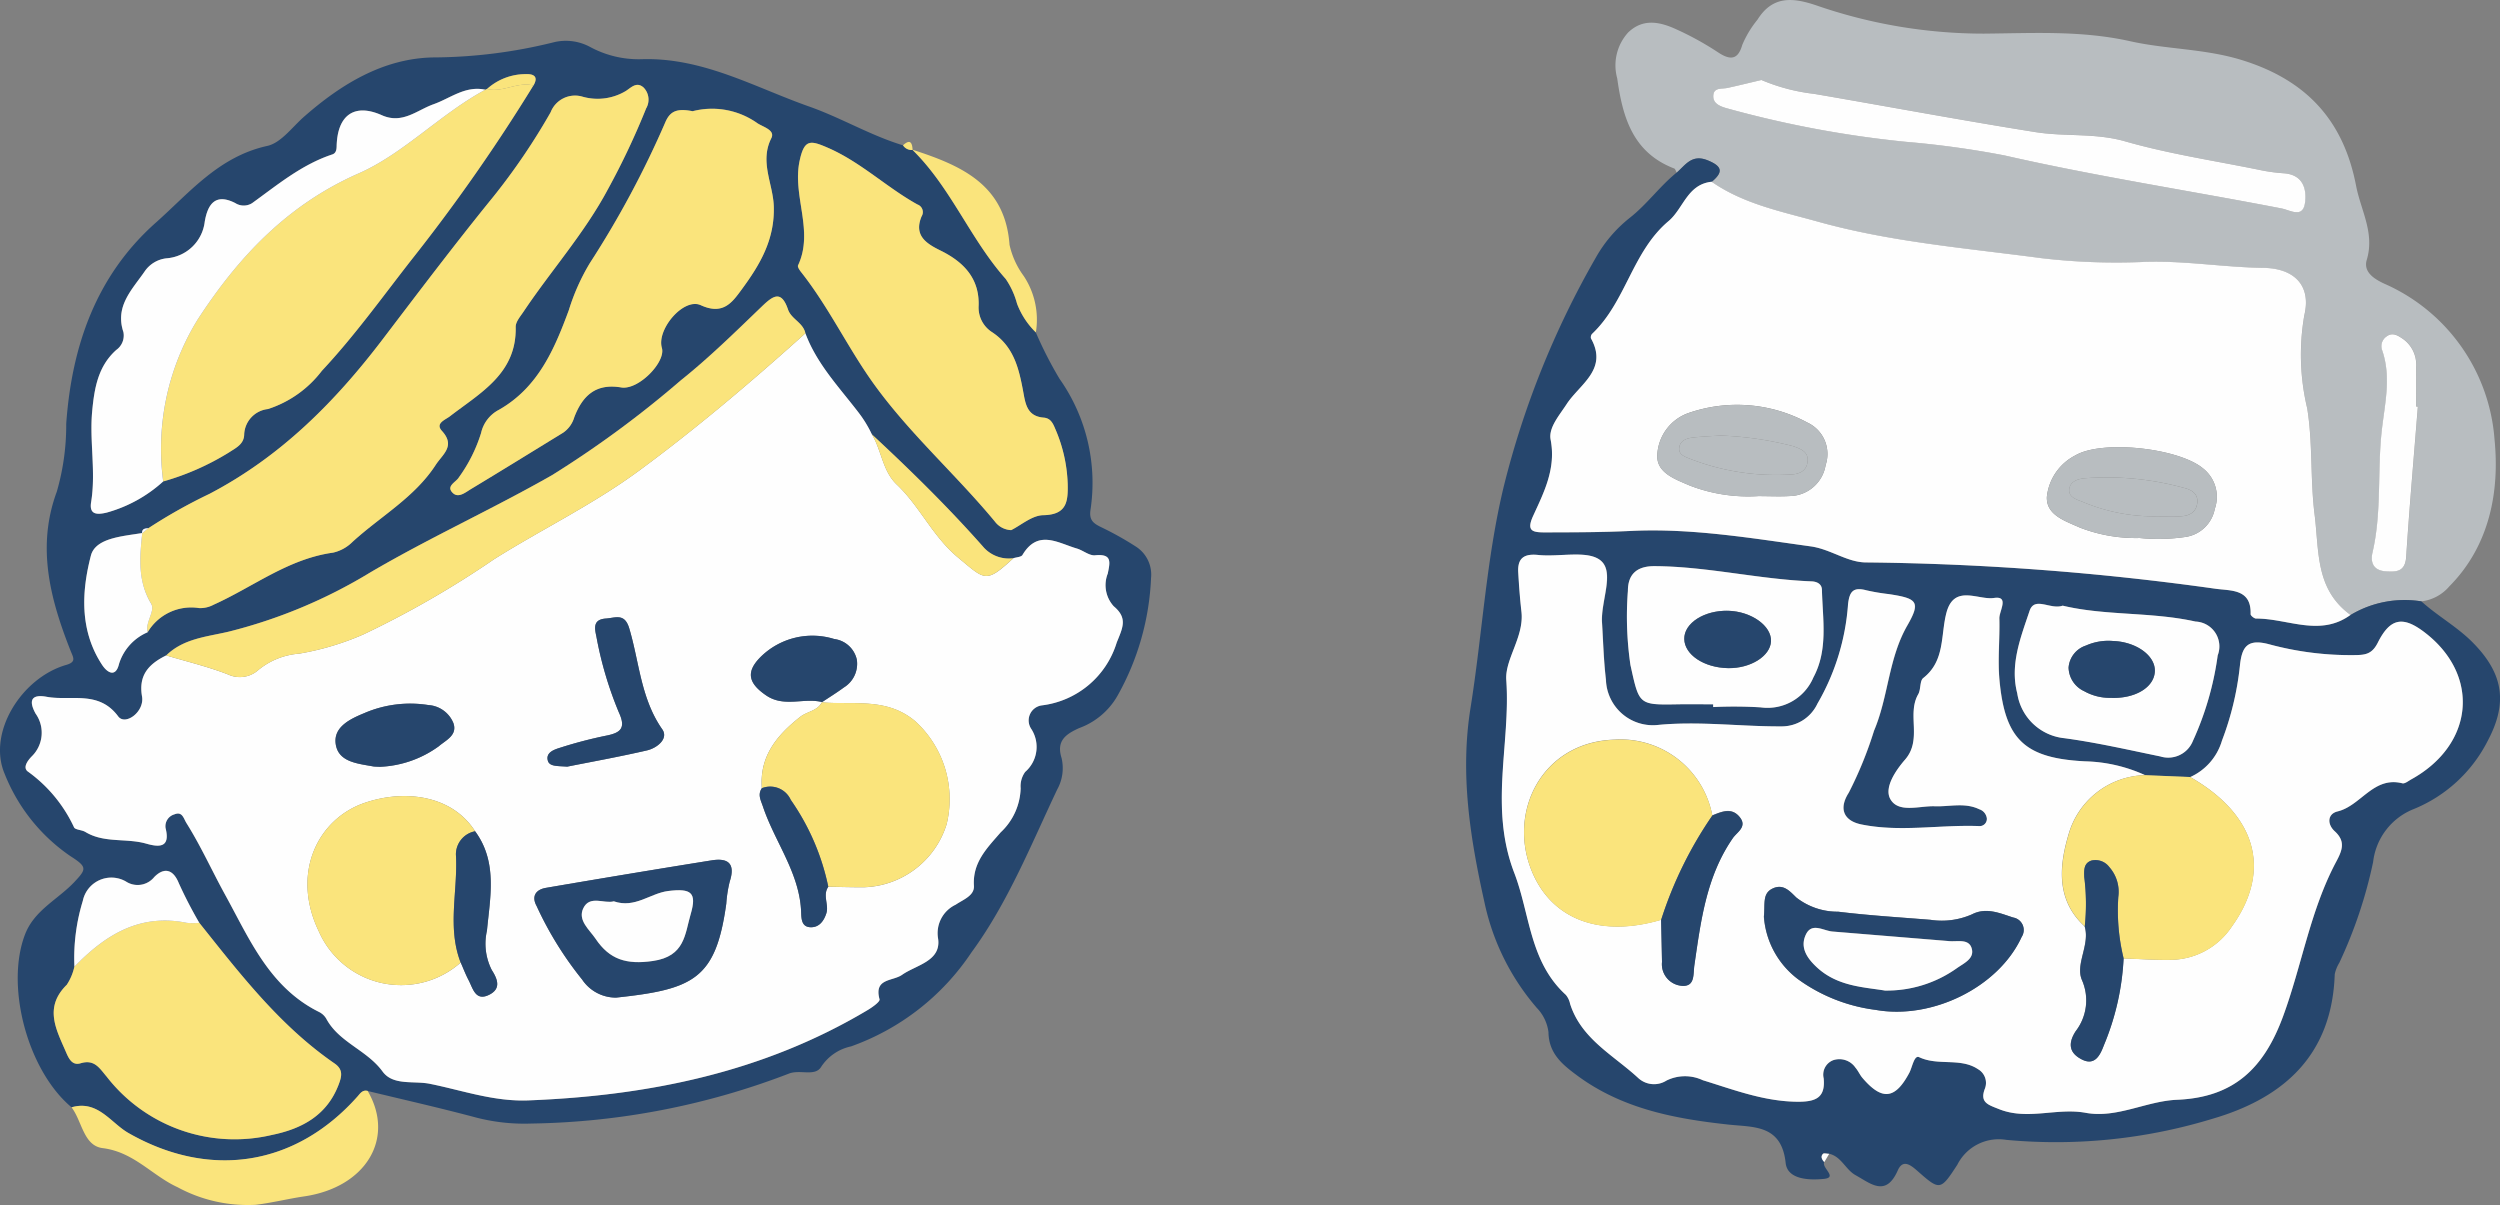
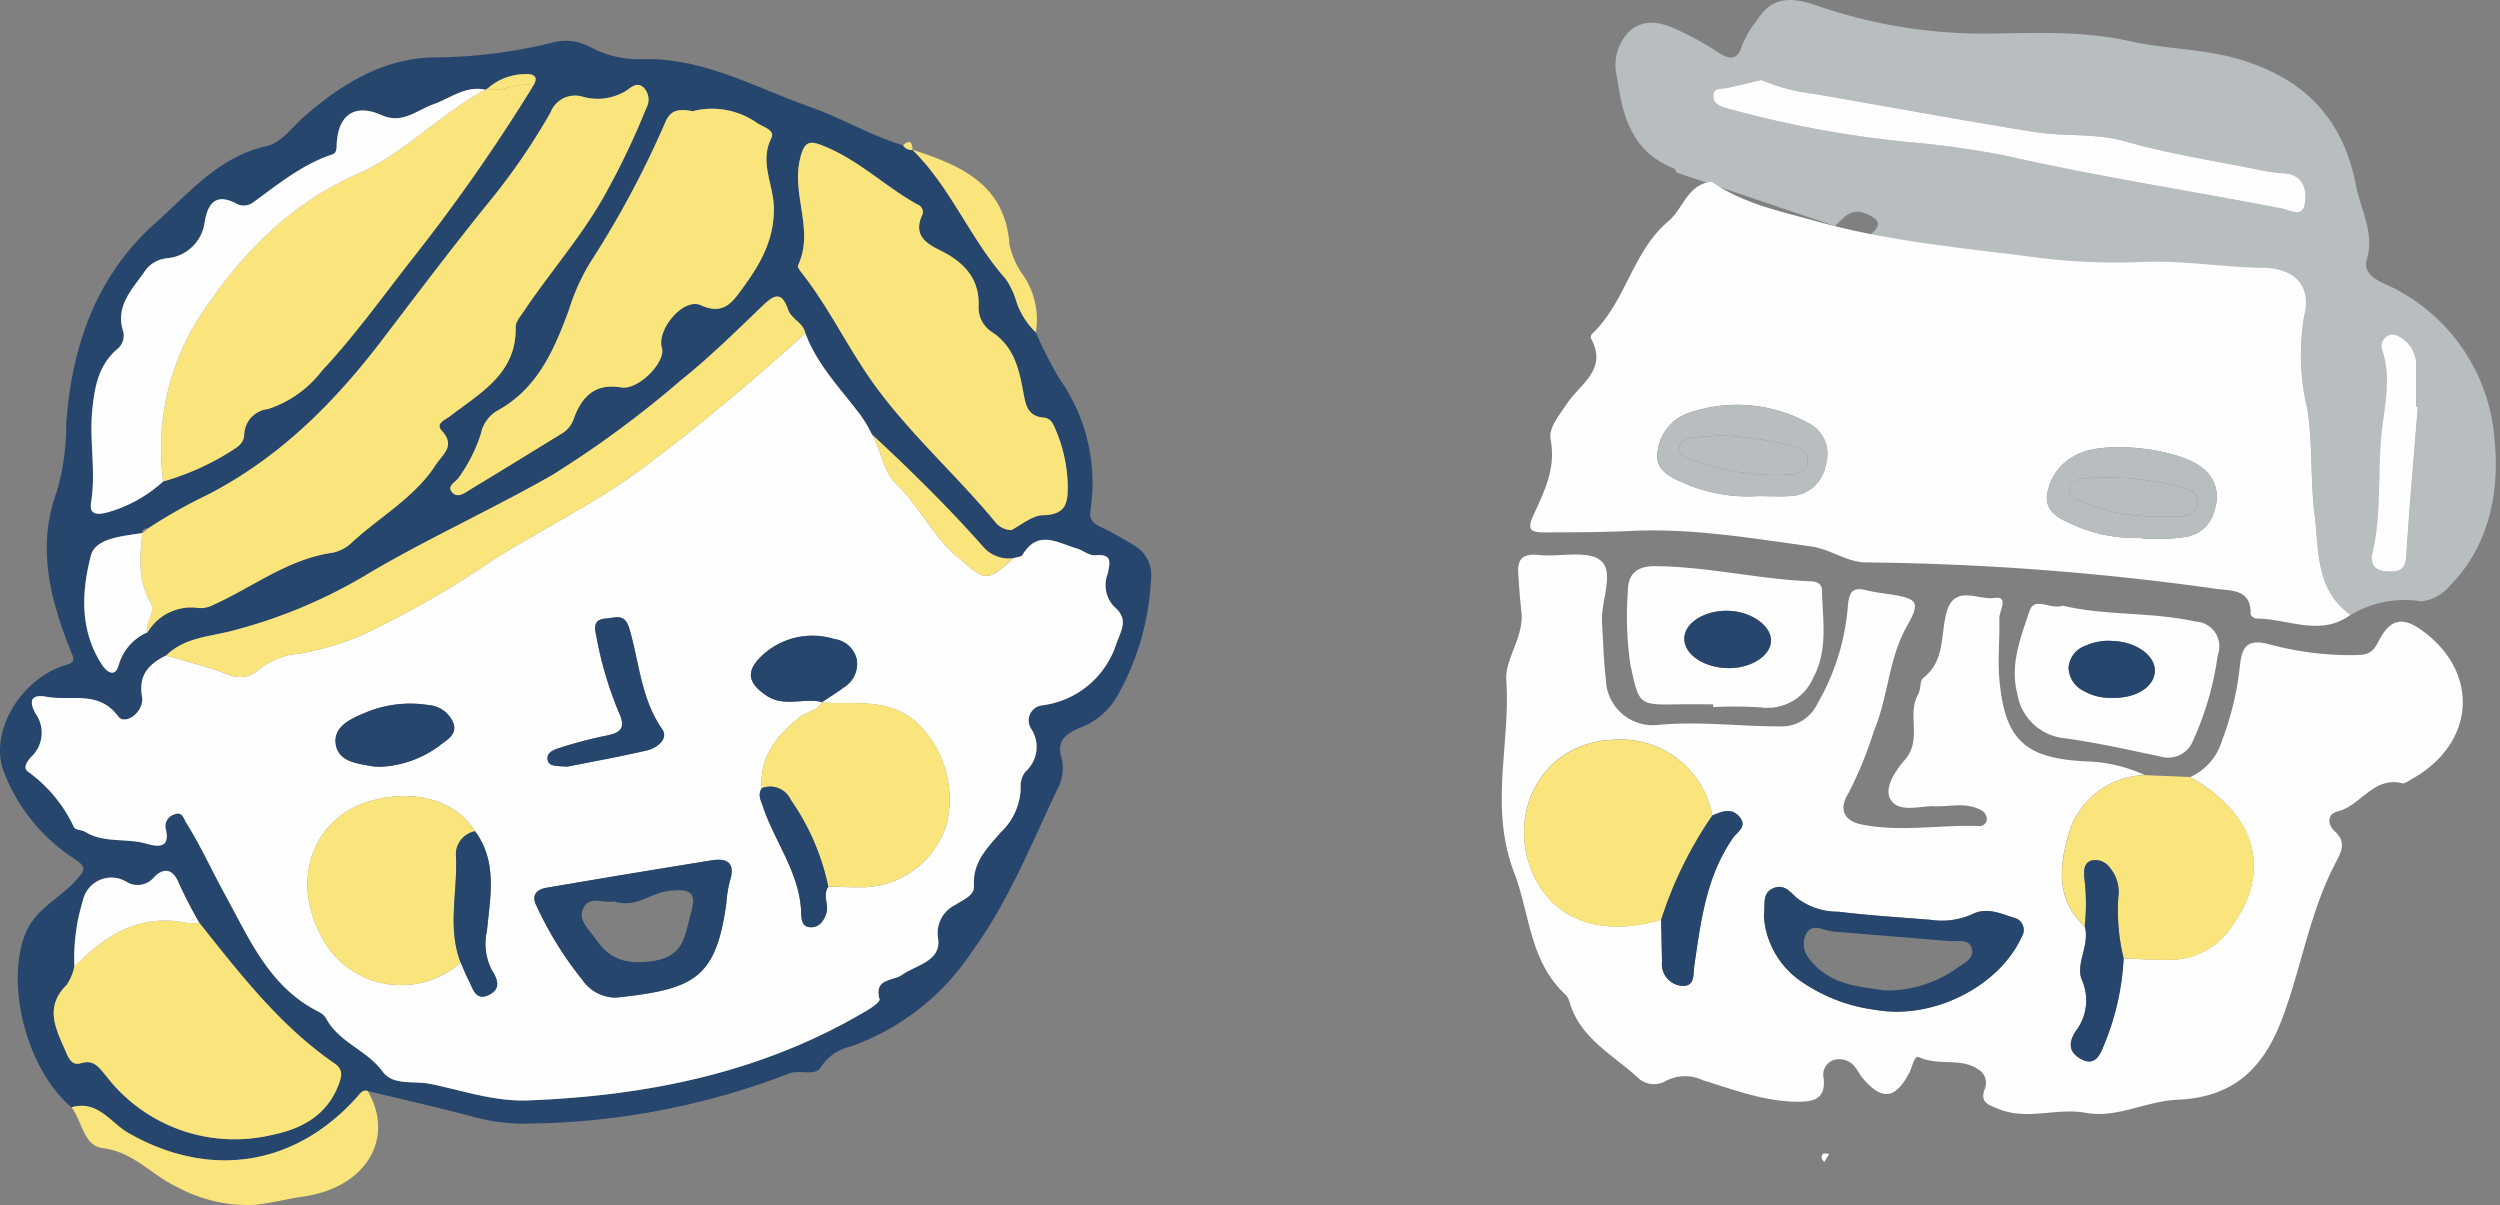
<svg xmlns="http://www.w3.org/2000/svg" width="182.517" height="88" viewBox="0 0 182.517 88">
  <rect x="0" y="0" width="182.517" height="88" fill="#808080" stroke="none" />
  <defs>
    <clipPath id="clip-path">
      <rect id="長方形_5956" data-name="長方形 5956" width="182.517" height="88" transform="translate(0 0)" fill="none" />
    </clipPath>
  </defs>
  <g id="h2-top-contact" clip-path="url(#clip-path)">
    <path id="パス_10979" data-name="パス 10979" d="M5.225,80.871C2.007,78.188.369,72,1.836,68.229c.683-1.76,2.4-2.537,3.594-3.807.9-.958.944-1.1-.307-1.9A13.129,13.129,0,0,1,.332,56.506c-1.258-2.987,1.234-6.989,4.5-7.932.768-.222.517-.536.314-1.051-1.483-3.761-2.488-7.569-1-11.594a17.488,17.488,0,0,0,.689-4.963c.4-5.61,2.144-10.774,6.543-14.683,2.466-2.191,4.592-4.82,8.134-5.6,1.006-.222,1.818-1.371,2.686-2.133C24.9,6.18,27.971,4.3,31.6,4.223a36.961,36.961,0,0,0,8.8-1.1,3.718,3.718,0,0,1,2.685.337,7.465,7.465,0,0,0,3.865.889c4.426-.1,8.143,2.054,12.126,3.459,2.353.83,4.479,2.113,6.853,2.833a.742.742,0,0,0,.7.338L66.6,10.96c2.819,2.759,4.228,6.518,6.824,9.442a5.864,5.864,0,0,1,.824,1.8,5.745,5.745,0,0,0,1.375,2.1,29.027,29.027,0,0,0,1.731,3.385,13.173,13.173,0,0,1,2.256,9.589c-.1.719.207.957.748,1.225a23.168,23.168,0,0,1,2.551,1.422,2.429,2.429,0,0,1,1.125,2.312,19.146,19.146,0,0,1-2.445,8.582,5.3,5.3,0,0,1-2.805,2.369c-1,.451-1.676.942-1.28,2.192a3.22,3.22,0,0,1-.326,2.3c-1.915,4.051-3.605,8.272-6.253,11.881a17.684,17.684,0,0,1-8.79,6.864,3.468,3.468,0,0,0-2.184,1.493c-.446.738-1.547.167-2.37.5a54.6,54.6,0,0,1-18.81,3.641,14.021,14.021,0,0,1-4.162-.479c-2.577-.685-5.181-1.273-7.772-1.9-.376-.1-.552.2-.74.407-4.546,5.114-10.807,6.048-16.73,2.661C8.079,82,7.135,80.317,5.225,80.871m5.148-41.9.011-.032c-1.417.242-3.411.349-3.749,1.649-.685,2.633-.831,5.469.818,7.976.4.612,1,.921,1.238-.073a3.7,3.7,0,0,1,2.09-2.309,3.7,3.7,0,0,1,3.763-1.757,2.082,2.082,0,0,0,1.055-.249c2.889-1.3,5.438-3.346,8.717-3.8a2.92,2.92,0,0,0,1.419-.786c2.037-1.862,4.529-3.238,6.078-5.625.506-.779,1.458-1.372.452-2.475-.511-.559.237-.8.583-1.07,2.226-1.719,4.874-3.114,4.8-6.519-.009-.369.338-.768.573-1.119,2.011-3,4.446-5.721,6.158-8.934a54.509,54.509,0,0,0,2.789-5.9,1.265,1.265,0,0,0-.173-1.52c-.491-.45-.871-.054-1.277.225a4,4,0,0,1-3.181.437A1.912,1.912,0,0,0,40.195,8.23,47.121,47.121,0,0,1,36.012,14.4c-2.774,3.411-5.427,6.927-8.085,10.417-3.519,4.62-7.479,8.576-12.644,11.275a38.368,38.368,0,0,0-4.439,2.5c-.247.024-.505.035-.471.391M5.43,70.6a3.865,3.865,0,0,1-.556,1.326c-1.7,1.674-.748,3.3-.034,4.966.208.484.463.942,1.047.764,1.013-.307,1.377.362,1.9.981A11.825,11.825,0,0,0,19.845,82.89c2.175-.442,4.01-1.416,4.87-3.656.244-.633.352-1.122-.294-1.568-4-2.753-6.9-6.543-9.872-10.264a32.6,32.6,0,0,1-1.5-2.9c-.434-1.075-1.114-1.142-1.793-.45a1.563,1.563,0,0,1-2.075.321A2.129,2.129,0,0,0,6.042,65.8a14.246,14.246,0,0,0-.612,4.8m6.484-35.42a18.941,18.941,0,0,0,4.809-2.125c.5-.333,1.1-.6,1.1-1.328a1.947,1.947,0,0,1,1.736-1.833A8.065,8.065,0,0,0,23.5,27.1c2.365-2.529,4.378-5.331,6.5-8.051A130.85,130.85,0,0,0,38.942,6.272c.419-.711-.051-.861-.6-.834a4.229,4.229,0,0,0-2.79,1.086l-.124.055c-1.459-.318-2.542.621-3.786,1.061-1.2.426-2.269,1.468-3.769.8-2.008-.9-3.248-.008-3.3,2.274,0,.259-.056.5-.314.588-2.235.739-4,2.22-5.863,3.562a1.152,1.152,0,0,1-1.223-.007c-1.483-.76-2.018.129-2.228,1.354a3.038,3.038,0,0,1-2.76,2.677,2.216,2.216,0,0,0-1.639.976c-.916,1.322-2.167,2.527-1.54,4.407a1.29,1.29,0,0,1-.51,1.3c-1.347,1.192-1.608,2.818-1.765,4.44-.215,2.219.282,4.452-.082,6.682-.147.9.4.941,1.147.758a10.158,10.158,0,0,0,4.114-2.271m.219,12.7c-1.243.618-2.036,1.41-1.763,3,.193,1.121-1.224,2.152-1.742,1.454C7.2,50.406,5.168,51.228,3.4,50.9c-1.035-.191-1.371.2-.805,1.227a2.408,2.408,0,0,1-.273,3.115c-.31.313-.673.813-.307,1.106A10.421,10.421,0,0,1,5.4,60.426c.079.191.569.185.825.341,1.374.836,2.983.438,4.439.852.934.266,1.787.327,1.42-1.131a.9.9,0,0,1,.636-1c.591-.245.675.291.892.637,1.056,1.684,1.869,3.5,2.823,5.232,1.778,3.229,3.233,6.753,6.854,8.553a1.266,1.266,0,0,1,.528.491c.93,1.736,2.967,2.287,4.109,3.855.766,1.053,2.276.66,3.45.9,2.384.48,4.681,1.309,7.2,1.211,8.757-.342,17.12-2.042,24.726-6.572.357-.212.956-.63.907-.809-.423-1.552.954-1.3,1.646-1.788,1.031-.727,2.85-.987,2.632-2.622a2.294,2.294,0,0,1,1.284-2.5c.554-.373,1.373-.656,1.328-1.377-.108-1.719.974-2.765,1.951-3.9a4.57,4.57,0,0,0,1.46-3.224,1.778,1.778,0,0,1,.332-1.191,2.416,2.416,0,0,0,.451-3.127,1.108,1.108,0,0,1,.752-1.728,6.545,6.545,0,0,0,5.475-4.576c.428-1.078.837-1.783-.216-2.663a2.292,2.292,0,0,1-.433-2.386c.16-.805.349-1.462-.923-1.333-.422.043-.875-.36-1.334-.494-1.381-.4-2.844-1.423-3.971.47-.092.154-.439.161-.668.238a2.477,2.477,0,0,1-2.236-.873c-2.543-2.875-5.284-5.563-8.1-8.178a8.684,8.684,0,0,0-1.037-1.675c-1.4-1.81-3-3.5-3.813-5.7-.153-.77-1.026-1.028-1.265-1.732-.492-1.448-1.1-1.006-1.919-.215-1.924,1.848-3.833,3.728-5.915,5.391a75.528,75.528,0,0,1-9.385,6.911c-4.348,2.481-8.931,4.559-13.268,7.1a37.17,37.17,0,0,1-10.4,4.342c-1.611.37-3.254.5-4.51,1.72m61.694-9.148c.71-.351,1.518-1.074,2.338-1.088,1.742-.031,1.809-1.025,1.785-2.26a10.908,10.908,0,0,0-.907-4.04c-.177-.422-.344-.781-.85-.823-1.233-.1-1.334-1.03-1.5-1.948-.313-1.672-.689-3.279-2.315-4.324a2.131,2.131,0,0,1-.931-1.877c.072-1.993-1.07-3.206-2.777-4.046-1.015-.5-1.974-1.082-1.39-2.49a.59.59,0,0,0-.3-.876c-2.264-1.255-4.136-3.1-6.559-4.148-1.254-.544-1.7-.627-2.038.946-.556,2.573,1.067,5.126-.12,7.65-.049.106.109.342.219.479,2.042,2.582,3.436,5.579,5.356,8.233,2.605,3.6,5.962,6.564,8.79,9.98a1.567,1.567,0,0,0,1.2.634M50.567,8.149c-1.12-.222-1.62-.013-1.965.744a70.086,70.086,0,0,1-5.535,10.338,15.5,15.5,0,0,0-1.539,3.443c-1.044,2.825-2.234,5.649-5.107,7.276a2.528,2.528,0,0,0-1.3,1.687,11.124,11.124,0,0,1-1.615,3.229c-.209.364-.986.641-.439,1.157.411.388.927-.056,1.324-.3,2.248-1.355,4.48-2.734,6.716-4.107a2.061,2.061,0,0,0,.82-1.136c.584-1.52,1.528-2.49,3.418-2.172,1.267.214,3.278-1.859,2.976-2.884-.4-1.349,1.586-3.694,2.84-3.12,1.638.749,2.3-.216,2.988-1.15,1.321-1.8,2.422-3.628,2.341-6.079-.054-1.639-1.046-3.245-.179-4.963.293-.58-.548-.8-1-1.081a5.707,5.707,0,0,0-4.745-.888" transform="translate(0 -0.03)" fill="#26466d" />
-     <path id="パス_10980" data-name="パス 10980" d="M122.41,12.6c-.06-.1-.1-.27-.183-.3-3.047-1.167-3.768-3.788-4.159-6.58a3.563,3.563,0,0,1,.8-3.35c1.064-1.022,2.256-.785,3.4-.281a22.045,22.045,0,0,1,3.178,1.743c.91.6,1.449.508,1.752-.554a7.487,7.487,0,0,1,1.11-1.841c1.11-1.777,2.6-1.609,4.26-1.056a37.388,37.388,0,0,0,12.264,2.075c3.558-.03,7.105-.247,10.687.554,2.677.6,5.465.537,8.192,1.388,4.73,1.475,7.395,4.45,8.3,9.167.341,1.784,1.371,3.438.78,5.4-.266.883.518,1.394,1.281,1.747a13.51,13.51,0,0,1,8.047,11.387c.369,3.717-.327,7.715-3.306,10.714a3.172,3.172,0,0,1-2.037,1.091,7.686,7.686,0,0,0-5.171.994c-2.573-1.869-2.281-4.63-2.621-7.343-.324-2.578-.122-5.16-.538-7.739a16.846,16.846,0,0,1-.21-6.8c.516-2.128-.7-3.419-2.973-3.454-2.867-.044-5.7-.526-8.579-.44a47,47,0,0,1-7.665-.271c-5.463-.732-10.97-1.174-16.3-2.665-2.661-.744-5.419-1.286-7.751-2.911.842-.7.791-1.128-.3-1.57-1.155-.467-1.616.345-2.259.9M128.6,5.84c-.936.221-1.705.411-2.479.58-.4.087-.97-.053-1.028.517s.4.8.913.949a77.847,77.847,0,0,0,13.12,2.463,68.573,68.573,0,0,1,7.2.993c6.7,1.525,13.471,2.57,20.2,3.865.663.128,1.581.759,1.744-.4.145-1.032-.153-2.085-1.6-2.164a12.438,12.438,0,0,1-1.8-.259c-3.254-.66-6.557-1.158-9.738-2.07-2.185-.626-4.374-.329-6.523-.67-5.4-.86-10.775-1.87-16.165-2.794A13.917,13.917,0,0,1,128.6,5.84m47.924,23.841-.123-.008c0-.967.006-1.935,0-2.9a2.3,2.3,0,0,0-.973-2.042c-.339-.225-.731-.5-1.173-.183a.858.858,0,0,0-.351.967c.7,1.975.209,3.945-.01,5.9-.331,2.962.007,5.969-.675,8.9-.177.76.074,1.331.968,1.39.774.052,1.416.036,1.487-1.056.237-3.661.561-7.316.852-10.974" transform="translate(0 0)" fill="#b8bdc0" />
-     <path id="パス_10981" data-name="パス 10981" d="M122.409,12.716c.644-.558,1.105-1.37,2.26-.9,1.091.442,1.142.867.3,1.57-1.779.184-2.066,1.961-3.149,2.872-2.654,2.233-3.108,5.893-5.576,8.226a.37.37,0,0,0-.091.331c1.277,2.277-.831,3.354-1.776,4.81-.537.826-1.332,1.721-1.166,2.59.4,2.1-.473,3.814-1.272,5.554-.518,1.128-.049,1.217.872,1.216,2.086,0,4.162,0,6.254-.106,4.383-.216,8.769.522,13.134,1.127,1.44.2,2.663,1.163,4.018,1.171A196.486,196.486,0,0,1,161.765,43.1c1.117.154,2.611,0,2.55,1.855,0,.107.259.32.4.32,2.3-.013,4.657,1.36,6.891-.264a7.69,7.69,0,0,1,5.171-.994c1.192,1.079,2.619,1.856,3.762,3.016,2.234,2.267,2.564,4.4,1.064,7.2a10.49,10.49,0,0,1-5.393,4.952,4.738,4.738,0,0,0-2.957,3.865,33.486,33.486,0,0,1-2.465,7.35,2.682,2.682,0,0,0-.336.837c-.194,5.836-3.634,9.015-8.934,10.558a39.118,39.118,0,0,1-15.052,1.536,3.385,3.385,0,0,0-3.569,1.819c-1.235,1.9-1.278,1.887-2.9.46-.506-.447-1.074-.892-1.447-.047-.869,1.969-1.971.961-3.076.35-.74-.408-1.032-1.358-1.933-1.567-.154,0-.379-.07-.453,0-.2.2-.072.422.092.607-.2.43,1.015,1.125-.028,1.229-1.007.1-2.655.077-2.787-1.164-.3-2.825-2.359-2.6-4.21-2.805-3.925-.428-7.732-1.157-11-3.571-1.1-.814-2.088-1.614-2.107-3.186A3.109,3.109,0,0,0,112.2,73.7a17.257,17.257,0,0,1-3.83-7.737c-1.039-4.675-1.787-9.327-1.011-14.171.855-5.343,1.144-10.792,2.4-16.057a64.85,64.85,0,0,1,6.733-16.79,9.9,9.9,0,0,1,2.458-2.9c1.285-1,2.21-2.324,3.458-3.333M159.9,56.846l-3.283-.136a11.153,11.153,0,0,0-4.4-1.01c-4.372-.228-5.824-1.572-6.229-5.9-.141-1.5.028-3.026-.012-4.538-.015-.534.742-1.659-.394-1.488s-2.91-1.032-3.469,1.081c-.431,1.627-.091,3.506-1.689,4.759-.269.211-.166.833-.371,1.188-.851,1.479.32,3.3-.963,4.775-.661.761-1.548,2.035-1.073,2.878.592,1.051,2.127.484,3.243.525,1.087.04,2.19-.292,3.247.218a.8.8,0,0,1,.554.66.525.525,0,0,1-.573.569c-2.862-.11-5.743.459-8.582-.119-1.278-.26-1.686-1.13-.925-2.319a28.515,28.515,0,0,0,1.845-4.524c1.057-2.492,1.044-5.268,2.43-7.683,1-1.742.721-1.977-1.352-2.291a15.336,15.336,0,0,1-1.628-.275c-.954-.252-1.249.063-1.349,1.044a16.821,16.821,0,0,1-2.235,7.235,2.875,2.875,0,0,1-2.614,1.654c-2.985.014-5.955-.39-8.958-.113a3.429,3.429,0,0,1-3.867-3.3c-.164-1.38-.2-2.777-.286-4.166-.1-1.556.93-3.631-.075-4.51-.927-.81-3.018-.259-4.583-.426-1.055-.112-1.516.253-1.458,1.267.055.963.127,1.925.235,2.883.2,1.817-1.214,3.458-1.108,4.973.329,4.668-1.264,9.283.583,14.089,1.16,3.018,1.107,6.48,3.767,8.905a1.507,1.507,0,0,1,.309.655c.814,2.562,3.169,3.749,4.974,5.413A1.7,1.7,0,0,0,121.67,79a3.053,3.053,0,0,1,2.649-.023c2.269.7,4.486,1.558,6.935,1.571,1.305.006,2.022-.29,1.891-1.7a1.13,1.13,0,0,1,.7-1.335,1.422,1.422,0,0,1,1.62.551c.2.227.318.521.514.751,1.432,1.674,2.389,1.555,3.419-.386.218-.411.353-1.307.714-1.135,1.387.66,3.012.016,4.3.879a1.154,1.154,0,0,1,.495,1.435c-.384,1.009.262,1.168,1.026,1.476,2.1.847,4.222-.117,6.347.275,2.264.418,4.414-.86,6.664-.954,4.174-.174,6.353-2.326,7.738-6.093,1.373-3.734,1.984-7.724,3.867-11.268.438-.824.732-1.487-.1-2.246-.552-.5-.543-1.262.214-1.446,1.707-.414,2.614-2.584,4.726-2.052.183.046.444-.174.657-.291,4.572-2.531,5.046-7.578,1.006-10.7-1.591-1.231-2.539-1.107-3.454.723-.428.854-.931.9-1.709.909a22.712,22.712,0,0,1-6.175-.777c-1.626-.446-2.039.145-2.183,1.551a21.576,21.576,0,0,1-1.314,5.467,4.212,4.212,0,0,1-2.319,2.661m-34.824-5.312v.2a31.72,31.72,0,0,1,3.473.024,3.633,3.633,0,0,0,3.843-2.184c1.091-2.028.675-4.242.626-6.4-.01-.426-.357-.6-.762-.617-3.837-.147-7.593-1.086-11.447-1.111-1.34-.009-1.957.623-1.958,1.812a24.42,24.42,0,0,0,.187,5.4c.643,2.913.581,2.923,3.479,2.871.853-.016,1.706,0,2.559,0m25.519-7.2c-.89.319-2.052-.705-2.418.381-.648,1.925-1.449,3.918-.9,6.019a3.873,3.873,0,0,0,3.43,3.275c2.356.316,4.682.852,7.013,1.332A1.942,1.942,0,0,0,160.1,54.2a22.21,22.21,0,0,0,1.81-6.239,1.815,1.815,0,0,0-1.615-2.469c-3.24-.719-6.581-.415-9.7-1.16" transform="translate(0 -0.114)" fill="#26466d" />
+     <path id="パス_10980" data-name="パス 10980" d="M122.41,12.6c-.06-.1-.1-.27-.183-.3-3.047-1.167-3.768-3.788-4.159-6.58a3.563,3.563,0,0,1,.8-3.35c1.064-1.022,2.256-.785,3.4-.281a22.045,22.045,0,0,1,3.178,1.743c.91.6,1.449.508,1.752-.554a7.487,7.487,0,0,1,1.11-1.841c1.11-1.777,2.6-1.609,4.26-1.056a37.388,37.388,0,0,0,12.264,2.075c3.558-.03,7.105-.247,10.687.554,2.677.6,5.465.537,8.192,1.388,4.73,1.475,7.395,4.45,8.3,9.167.341,1.784,1.371,3.438.78,5.4-.266.883.518,1.394,1.281,1.747a13.51,13.51,0,0,1,8.047,11.387c.369,3.717-.327,7.715-3.306,10.714a3.172,3.172,0,0,1-2.037,1.091,7.686,7.686,0,0,0-5.171.994c-2.573-1.869-2.281-4.63-2.621-7.343-.324-2.578-.122-5.16-.538-7.739a16.846,16.846,0,0,1-.21-6.8a47,47,0,0,1-7.665-.271c-5.463-.732-10.97-1.174-16.3-2.665-2.661-.744-5.419-1.286-7.751-2.911.842-.7.791-1.128-.3-1.57-1.155-.467-1.616.345-2.259.9M128.6,5.84c-.936.221-1.705.411-2.479.58-.4.087-.97-.053-1.028.517s.4.8.913.949a77.847,77.847,0,0,0,13.12,2.463,68.573,68.573,0,0,1,7.2.993c6.7,1.525,13.471,2.57,20.2,3.865.663.128,1.581.759,1.744-.4.145-1.032-.153-2.085-1.6-2.164a12.438,12.438,0,0,1-1.8-.259c-3.254-.66-6.557-1.158-9.738-2.07-2.185-.626-4.374-.329-6.523-.67-5.4-.86-10.775-1.87-16.165-2.794A13.917,13.917,0,0,1,128.6,5.84m47.924,23.841-.123-.008c0-.967.006-1.935,0-2.9a2.3,2.3,0,0,0-.973-2.042c-.339-.225-.731-.5-1.173-.183a.858.858,0,0,0-.351.967c.7,1.975.209,3.945-.01,5.9-.331,2.962.007,5.969-.675,8.9-.177.76.074,1.331.968,1.39.774.052,1.416.036,1.487-1.056.237-3.661.561-7.316.852-10.974" transform="translate(0 0)" fill="#b8bdc0" />
    <path id="パス_10982" data-name="パス 10982" d="M5.225,81.626c1.91-.555,2.854,1.131,4.146,1.87,5.922,3.387,12.183,2.453,16.73-2.662.188-.211.364-.505.74-.407,2.025,3.467-.124,7.034-4.621,7.7-1.189.174-2.36.472-3.551.615a10.732,10.732,0,0,1-5.708-1.285c-1.852-.846-3.186-2.57-5.466-2.852-1.4-.174-1.5-1.968-2.27-2.974" transform="translate(0 -0.784)" fill="#fae47c" />
    <path id="パス_10983" data-name="パス 10983" d="M75.626,24.375a5.76,5.76,0,0,1-1.376-2.1,5.873,5.873,0,0,0-.823-1.8c-2.6-2.924-4.005-6.683-6.824-9.442,3.53,1.146,6.784,2.522,7.1,6.95a6.041,6.041,0,0,0,1.039,2.28,5.775,5.775,0,0,1,.884,4.109" transform="translate(0 -0.108)" fill="#fae47c" />
    <path id="パス_10984" data-name="パス 10984" d="M66.626,11.049a.741.741,0,0,1-.7-.339c.528-.484.672-.186.7.339" transform="translate(0 -0.102)" fill="#fae47c" />
    <path id="パス_10985" data-name="パス 10985" d="M73.98,40.994c.228-.076.575-.082.668-.238,1.126-1.892,2.589-.873,3.971-.47.458.135.911.537,1.333.494,1.272-.129,1.083.528.923,1.334a2.289,2.289,0,0,0,.434,2.386c1.053.88.643,1.584.215,2.663a6.543,6.543,0,0,1-5.474,4.576,1.108,1.108,0,0,0-.753,1.728,2.414,2.414,0,0,1-.451,3.127,1.778,1.778,0,0,0-.331,1.191,4.568,4.568,0,0,1-1.461,3.224c-.977,1.134-2.059,2.179-1.951,3.9.045.722-.774,1-1.328,1.377a2.3,2.3,0,0,0-1.284,2.5c.218,1.634-1.6,1.9-2.632,2.622-.691.486-2.069.237-1.646,1.787.049.179-.55.6-.906.809-7.607,4.53-15.97,6.231-24.726,6.572-2.522.1-4.819-.731-7.2-1.211-1.174-.237-2.685.155-3.451-.9-1.141-1.568-3.179-2.119-4.109-3.855a1.251,1.251,0,0,0-.528-.49c-3.621-1.8-5.076-5.325-6.853-8.554-.955-1.735-1.768-3.548-2.824-5.232-.216-.346-.3-.881-.892-.637a.9.9,0,0,0-.636,1c.367,1.458-.486,1.4-1.42,1.132-1.456-.415-3.065-.017-4.439-.853-.256-.155-.746-.15-.825-.34a10.417,10.417,0,0,0-3.383-4.079c-.366-.293,0-.793.308-1.105A2.411,2.411,0,0,0,2.6,52.338c-.567-1.032-.23-1.419.805-1.227,1.763.327,3.795-.5,5.223,1.428.518.7,1.935-.333,1.742-1.454-.273-1.585.52-2.378,1.763-2.995,1.511.454,3.057.819,4.519,1.392a2.026,2.026,0,0,0,2.211-.33,5.318,5.318,0,0,1,2.976-1.191,20.065,20.065,0,0,0,4.683-1.4,70.286,70.286,0,0,0,9.558-5.5c3.5-2.2,7.224-3.988,10.59-6.47C50.911,31.465,54.9,28.077,58.8,24.57c.816,2.2,2.416,3.887,3.813,5.7a8.684,8.684,0,0,1,1.037,1.675c.713,1.172.778,2.682,1.818,3.666,1.7,1.611,2.62,3.8,4.5,5.353,1.973,1.629,1.983,1.889,4.016.033M34.687,60.93c-1.7-2.666-5.2-3.076-8.106-2.061-3.389,1.184-5.349,5.132-3.3,9.376a6.562,6.562,0,0,0,10.355,2.266c.191.432.358.875.578,1.293.318.6.506,1.561,1.5,1.063.843-.421.663-1.071.191-1.806a4.247,4.247,0,0,1-.353-2.874c.23-2.423.793-5.009-.865-7.257m25.782,4.051c.856.013,1.712.039,2.568.037a6.54,6.54,0,0,0,6.071-4.6,7.7,7.7,0,0,0-2.3-7.531c-2.092-1.748-4.5-1.164-6.812-1.37.54-.36,1.094-.7,1.616-1.086a2.027,2.027,0,0,0,.944-2.026,1.94,1.94,0,0,0-1.651-1.509A5.375,5.375,0,0,0,55.5,48.23c-1.08,1.094-.838,1.907.425,2.774,1.319.905,2.751.155,4.087.492-.328.649-1.084.681-1.593,1.081-1.7,1.339-2.984,2.881-2.8,5.207-.321.471-.076.872.082,1.344.873,2.6,2.7,4.867,2.789,7.743.015.5.048,1.051.7,1.064.625.012.962-.475,1.137-1.015.2-.628-.288-1.317.14-1.938m-15.49,8.09c5.66-.607,7.281-1.346,8.046-6.864a9.365,9.365,0,0,1,.25-1.607c.416-1.269-.066-1.752-1.32-1.549q-6.053.977-12.1,2.008c-.743.127-1.07.618-.677,1.329A25.428,25.428,0,0,0,42.5,71.752a2.967,2.967,0,0,0,2.48,1.319m-3.57-16.86c1.772-.355,3.811-.721,5.826-1.187.74-.172,1.591-.857,1.114-1.539-1.568-2.245-1.672-4.9-2.41-7.371-.339-1.132-1.006-.763-1.694-.717-.945.064-.847.671-.707,1.3a26.964,26.964,0,0,0,1.644,5.553c.533,1.155.131,1.491-.946,1.7a32.077,32.077,0,0,0-3.359.882c-.436.135-1.055.356-.878.952.127.429.713.37,1.41.425m-13.672.011a7.837,7.837,0,0,0,4.3-1.5c.51-.443,1.376-.8,1.067-1.689a2.119,2.119,0,0,0-1.835-1.32A8.44,8.44,0,0,0,26.6,52.3c-1.027.427-2.249,1-2.1,2.223.169,1.352,1.59,1.459,2.73,1.669.119.022.244.017.5.032" transform="translate(0 -0.24)" fill="#fefefe" />
    <path id="パス_10986" data-name="パス 10986" d="M10.844,38.615a38.214,38.214,0,0,1,4.439-2.494c5.165-2.7,9.125-6.654,12.644-11.276,2.658-3.49,5.311-7.005,8.085-10.417A47.094,47.094,0,0,0,40.2,8.26a1.912,1.912,0,0,1,2.338-1.137,4,4,0,0,0,3.182-.437c.406-.279.786-.674,1.276-.225a1.267,1.267,0,0,1,.174,1.52,54.81,54.81,0,0,1-2.79,5.9c-1.712,3.213-4.147,5.929-6.158,8.934-.235.351-.582.749-.573,1.118.077,3.4-2.571,4.8-4.8,6.519-.346.267-1.095.511-.584,1.07,1.006,1.1.054,1.7-.452,2.476-1.548,2.386-4.04,3.763-6.077,5.624a2.915,2.915,0,0,1-1.42.786c-3.279.454-5.827,2.5-8.717,3.8a2.068,2.068,0,0,1-1.055.248,3.7,3.7,0,0,0-3.762,1.758c-.2-.746.574-1.544.252-2.084-1-1.669-.833-3.394-.649-5.159l-.012.032.471-.391" transform="translate(0 -0.061)" fill="#fae47c" />
    <path id="パス_10987" data-name="パス 10987" d="M38.942,6.3A130.85,130.85,0,0,1,30,19.08c-2.122,2.719-4.135,5.522-6.5,8.051a8.065,8.065,0,0,1-3.935,2.793,1.946,1.946,0,0,0-1.736,1.833c0,.727-.6,1-1.1,1.328a18.9,18.9,0,0,1-4.809,2.124A17.981,17.981,0,0,1,14.43,23.392c2.9-4.459,6.457-8.344,11.775-10.681,3.244-1.426,5.948-4.329,9.225-6.1l.125-.055c1.158.289,2.228-.564,3.387-.253" transform="translate(0 -0.061)" fill="#fae47c" />
    <path id="パス_10988" data-name="パス 10988" d="M73.828,38.806a1.565,1.565,0,0,1-1.2-.634c-2.828-3.415-6.185-6.379-8.79-9.98-1.92-2.654-3.314-5.651-5.357-8.233-.109-.138-.267-.374-.218-.479,1.186-2.524-.437-5.077.119-7.65.34-1.573.784-1.489,2.039-.946,2.423,1.049,4.295,2.894,6.559,4.148a.589.589,0,0,1,.3.876c-.584,1.407.376,1.991,1.39,2.49,1.708.84,2.85,2.053,2.777,4.046a2.131,2.131,0,0,0,.932,1.877c1.626,1.046,2,2.653,2.314,4.324.172.918.273,1.847,1.5,1.948.506.042.674.4.85.822a10.919,10.919,0,0,1,.908,4.041c.023,1.235-.043,2.229-1.785,2.26-.821.014-1.629.738-2.338,1.088" transform="translate(0 -0.103)" fill="#fae47c" />
    <path id="パス_10989" data-name="パス 10989" d="M50.567,8.2a5.707,5.707,0,0,1,4.745.888c.45.282,1.291.5,1,1.081-.867,1.718.125,3.324.179,4.963.081,2.451-1.02,4.284-2.341,6.079-.686.934-1.35,1.9-2.988,1.15-1.254-.573-3.238,1.772-2.84,3.12.3,1.025-1.709,3.1-2.976,2.884-1.89-.319-2.834.652-3.418,2.172a2.061,2.061,0,0,1-.82,1.136c-2.236,1.372-4.468,2.752-6.716,4.107-.4.239-.913.683-1.324.3-.547-.516.23-.792.439-1.157a11.124,11.124,0,0,0,1.615-3.229A2.528,2.528,0,0,1,36.421,30c2.873-1.627,4.063-4.451,5.107-7.276a15.5,15.5,0,0,1,1.539-3.443A70.086,70.086,0,0,0,48.6,8.942c.345-.757.845-.965,1.965-.744" transform="translate(0 -0.078)" fill="#fae47c" />
    <path id="パス_10990" data-name="パス 10990" d="M14.55,68.034c2.971,3.722,5.874,7.511,9.871,10.265.646.446.538.934.294,1.568-.86,2.24-2.694,3.213-4.87,3.655A11.82,11.82,0,0,1,7.793,79.269c-.528-.618-.892-1.288-1.906-.981-.583.177-.838-.28-1.046-.764-.715-1.662-1.666-3.293.034-4.965a3.874,3.874,0,0,0,.556-1.326c2.242-2.3,4.763-3.9,8.2-3.2a4.426,4.426,0,0,0,.916,0" transform="translate(0 -0.662)" fill="#fae47c" />
    <path id="パス_10991" data-name="パス 10991" d="M58.8,24.544c-3.9,3.507-7.885,6.9-12.126,10.02-3.366,2.482-7.093,4.274-10.59,6.47a70.236,70.236,0,0,1-9.559,5.5,20.04,20.04,0,0,1-4.682,1.4,5.326,5.326,0,0,0-2.976,1.192,2.026,2.026,0,0,1-2.211.33c-1.462-.573-3.008-.939-4.519-1.392,1.257-1.22,2.9-1.35,4.511-1.721A37.2,37.2,0,0,0,27.045,42c4.336-2.543,8.919-4.621,13.267-7.1A75.529,75.529,0,0,0,49.7,27.988c2.082-1.663,3.991-3.543,5.915-5.391.823-.791,1.427-1.233,1.919.216.239.7,1.113.961,1.265,1.731" transform="translate(0 -0.214)" fill="#fae47c" />
    <path id="パス_10992" data-name="パス 10992" d="M35.43,6.614c-3.277,1.771-5.981,4.674-9.225,6.1-5.318,2.337-8.87,6.222-11.775,10.681a17.987,17.987,0,0,0-2.516,11.818A10.142,10.142,0,0,1,7.8,37.484c-.75.183-1.294.141-1.147-.758.364-2.23-.133-4.463.082-6.682.157-1.622.418-3.248,1.765-4.44a1.288,1.288,0,0,0,.51-1.3c-.627-1.88.624-3.085,1.54-4.407a2.221,2.221,0,0,1,1.639-.977,3.036,3.036,0,0,0,2.76-2.676c.21-1.225.745-2.113,2.228-1.354A1.149,1.149,0,0,0,18.4,14.9c1.861-1.341,3.628-2.822,5.863-3.561.258-.085.309-.329.315-.588.049-2.282,1.289-3.171,3.3-2.274,1.5.669,2.567-.372,3.77-.8,1.243-.44,2.327-1.378,3.785-1.061" transform="translate(0 -0.064)" fill="#fefefe" />
    <path id="パス_10993" data-name="パス 10993" d="M10.385,39.3c-.184,1.766-.346,3.491.649,5.159.322.541-.451,1.338-.252,2.083a3.706,3.706,0,0,0-2.091,2.309c-.233.994-.835.685-1.237.073-1.649-2.507-1.5-5.343-.818-7.976.338-1.3,2.332-1.407,3.749-1.649" transform="translate(0 -0.384)" fill="#fefefe" />
    <path id="パス_10994" data-name="パス 10994" d="M14.55,68a4.426,4.426,0,0,1-.916,0c-3.44-.7-5.961.892-8.2,3.2a14.254,14.254,0,0,1,.612-4.8,2.129,2.129,0,0,1,3.143-1.42,1.56,1.56,0,0,0,2.074-.321c.679-.691,1.36-.626,1.794.451a32.182,32.182,0,0,0,1.5,2.9" transform="translate(0 -0.626)" fill="#fefefe" />
    <path id="パス_10995" data-name="パス 10995" d="M73.979,41.067c-2.033,1.857-2.043,1.6-4.016-.033-1.879-1.551-2.8-3.741-4.5-5.353-1.039-.984-1.1-2.493-1.817-3.666,2.813,2.615,5.554,5.3,8.1,8.179a2.475,2.475,0,0,0,2.236.872" transform="translate(0 -0.313)" fill="#fae47c" />
    <path id="パス_10996" data-name="パス 10996" d="M38.942,6.3c-1.159-.312-2.229.542-3.387.253a4.225,4.225,0,0,1,2.789-1.086c.547-.027,1.017.123.6.834" transform="translate(0 -0.054)" fill="#fae47c" />
-     <path id="パス_10997" data-name="パス 10997" d="M10.844,38.934l-.471.391c-.034-.355.224-.367.471-.391" transform="translate(0 -0.38)" fill="#f8f9fa" />
    <path id="パス_10998" data-name="パス 10998" d="M171.6,45.026c-2.234,1.624-4.592.252-6.891.264-.138,0-.4-.213-.4-.32.062-1.858-1.432-1.7-2.55-1.855a196.645,196.645,0,0,0-25.547-1.924c-1.355-.009-2.579-.972-4.018-1.171-4.365-.605-8.751-1.342-13.135-1.127-2.091.1-4.168.1-6.253.106-.922,0-1.391-.088-.872-1.216.8-1.74,1.675-3.455,1.272-5.554-.167-.869.629-1.765,1.165-2.59.946-1.456,3.053-2.533,1.776-4.81a.372.372,0,0,1,.092-.331c2.467-2.333,2.921-5.993,5.576-8.226,1.082-.911,1.37-2.688,3.149-2.872,2.331,1.625,5.089,2.169,7.75,2.912,5.327,1.489,10.835,1.933,16.3,2.664a46.782,46.782,0,0,0,7.665.271c2.881-.085,5.712.4,8.579.441,2.278.035,3.489,1.325,2.974,3.454a16.812,16.812,0,0,0,.21,6.8c.415,2.579.214,5.16.537,7.738.341,2.712.048,5.474,2.622,7.343m-15.383-5.613a13.629,13.629,0,0,0,3.384-.086,2.55,2.55,0,0,0,2.091-2.039,2.643,2.643,0,0,0-.852-2.952c-1.776-1.487-7.355-2.108-9.322-.957a3.851,3.851,0,0,0-2.087,3.045c-.043,1.32,1.34,1.743,2.387,2.217a11.255,11.255,0,0,0,4.4.771m-27.842-3.06c.794,0,1.592.043,2.383-.009a2.69,2.69,0,0,0,2.524-2.259,2.524,2.524,0,0,0-1.317-3.093,10.818,10.818,0,0,0-8.673-.712,3.41,3.41,0,0,0-2.3,3.051c-.086,1.321,1.3,1.783,2.349,2.243a11.823,11.823,0,0,0,5.035.778" transform="translate(0 -0.131)" fill="#fefefe" />
    <path id="パス_10999" data-name="パス 10999" d="M128.6,5.9a13.917,13.917,0,0,0,3.854,1.012c5.389.925,10.765,1.935,16.165,2.794,2.149.342,4.338.045,6.523.67,3.181.912,6.484,1.409,9.738,2.07a12.438,12.438,0,0,0,1.8.259c1.444.078,1.742,1.132,1.6,2.164-.163,1.156-1.082.525-1.744.4-6.732-1.3-13.507-2.34-20.2-3.865a68.573,68.573,0,0,0-7.2-.993A77.847,77.847,0,0,1,126,7.944c-.517-.153-.971-.381-.913-.949s.631-.43,1.028-.517c.774-.169,1.543-.359,2.479-.58" transform="translate(0 -0.058)" fill="#fefefe" />
    <path id="パス_11000" data-name="パス 11000" d="M176.519,29.922c-.291,3.658-.615,7.313-.852,10.974-.071,1.091-.713,1.108-1.487,1.056-.894-.059-1.145-.631-.968-1.39.682-2.935.344-5.942.675-8.9.219-1.957.711-3.927.01-5.9a.858.858,0,0,1,.351-.967c.442-.32.834-.042,1.173.183a2.3,2.3,0,0,1,.973,2.042c.008.966,0,1.934,0,2.9l.123.008" transform="translate(0 -0.241)" fill="#fefefe" />
    <path id="パス_11001" data-name="パス 11001" d="M159.9,57.131a4.215,4.215,0,0,0,2.319-2.661A21.661,21.661,0,0,0,163.529,49c.143-1.406.556-2,2.183-1.551a22.712,22.712,0,0,0,6.175.777c.778-.006,1.281-.055,1.708-.909.916-1.83,1.863-1.954,3.455-.723,4.039,3.122,3.566,8.17-1.006,10.7-.213.117-.474.337-.657.291-2.112-.532-3.019,1.638-4.726,2.052-.757.184-.766.942-.214,1.446.832.759.538,1.422.1,2.246-1.883,3.544-2.494,7.534-3.867,11.268-1.385,3.767-3.565,5.919-7.738,6.093-2.25.094-4.4,1.371-6.664.954-2.125-.392-4.252.571-6.347-.275-.764-.308-1.41-.467-1.026-1.476a1.154,1.154,0,0,0-.495-1.435c-1.288-.864-2.913-.219-4.3-.879-.361-.172-.5.724-.714,1.135-1.031,1.941-1.987,2.06-3.419.386-.2-.23-.315-.524-.514-.751a1.423,1.423,0,0,0-1.621-.551,1.13,1.13,0,0,0-.7,1.335c.131,1.41-.586,1.706-1.891,1.7-2.449-.013-4.667-.874-6.935-1.571a3.053,3.053,0,0,0-2.649.023A1.7,1.7,0,0,1,119.6,79.1c-1.8-1.664-4.161-2.851-4.974-5.413a1.507,1.507,0,0,0-.309-.655c-2.66-2.425-2.608-5.887-3.767-8.905-1.847-4.807-.255-9.421-.583-14.089-.106-1.515,1.312-3.156,1.108-4.973-.108-.958-.181-1.92-.235-2.883-.058-1.014.4-1.378,1.458-1.267,1.565.166,3.656-.384,4.583.426,1,.878-.021,2.954.075,4.51.085,1.389.122,2.786.286,4.166a3.429,3.429,0,0,0,3.867,3.3c3-.277,5.972.127,8.958.113a2.875,2.875,0,0,0,2.614-1.654,16.821,16.821,0,0,0,2.235-7.235c.1-.98.394-1.3,1.349-1.044a15.361,15.361,0,0,0,1.627.275c2.074.315,2.352.55,1.353,2.291-1.386,2.415-1.373,5.191-2.431,7.683a28.416,28.416,0,0,1-1.844,4.524c-.762,1.189-.353,2.059.925,2.319,2.839.578,5.72.009,8.582.119a.525.525,0,0,0,.573-.569.8.8,0,0,0-.554-.66c-1.057-.51-2.16-.178-3.247-.218-1.117-.041-2.652.526-3.243-.525-.475-.843.412-2.117,1.073-2.878,1.283-1.475.112-3.3.963-4.775.205-.355.1-.977.371-1.188,1.6-1.252,1.258-3.132,1.688-4.759.56-2.113,2.323-.909,3.47-1.081s.379.955.393,1.489c.041,1.511-.128,3.037.012,4.537.406,4.329,1.858,5.673,6.23,5.9a11.153,11.153,0,0,1,4.4,1.01,5.953,5.953,0,0,0-5.6,4.357c-.672,2.275-.918,4.758,1.185,6.684.4,1.35-.7,2.746-.2,3.913a3.687,3.687,0,0,1-.455,3.738c-.642.993-.388,1.65.487,2.078.956.467,1.328-.413,1.572-1.055a18.777,18.777,0,0,0,1.438-6.337c1.158.038,2.317.125,3.474.1a5.419,5.419,0,0,0,4.421-2.421c2.956-4.114,1.8-8.16-3.039-10.926m-34.881,2.8a6.817,6.817,0,0,0-7.153-5.527c-5.305.177-7.845,5.325-5.987,9.69,1.508,3.543,5.1,4.736,9.4,3.461.023,1.025.048,2.049.067,3.074a1.581,1.581,0,0,0,1.494,1.745c.93.041.776-.865.87-1.508.471-3.226.868-6.474,2.8-9.273.31-.447,1.077-.832.508-1.537-.59-.731-1.313-.4-2-.125m3.763,7.4a6.288,6.288,0,0,0,2.469,4.546,12.264,12.264,0,0,0,5.693,2.256c4.1.733,8.967-1.645,10.652-5.324a.923.923,0,0,0-.614-1.419c-.964-.309-1.966-.767-3.007-.233a5.472,5.472,0,0,1-3.041.4c-2.246-.181-4.5-.318-6.735-.592a4.889,4.889,0,0,1-3.05-1.036c-.483-.472-.958-1.021-1.728-.657s-.534,1.133-.639,2.062" transform="translate(0 -0.399)" fill="#fefefe" />
    <path id="パス_11002" data-name="パス 11002" d="M159.9,57.289c4.842,2.767,5.994,6.812,3.039,10.927a5.421,5.421,0,0,1-4.421,2.42c-1.157.021-2.316-.066-3.474-.1a14.781,14.781,0,0,1-.391-4.489A2.727,2.727,0,0,0,154,63.861a1.264,1.264,0,0,0-1.3-.481c-.582.19-.547.711-.532,1.211a15.567,15.567,0,0,1,.037,3.6c-2.1-1.925-1.858-4.409-1.185-6.684a5.952,5.952,0,0,1,5.6-4.357l3.283.136" transform="translate(0 -0.558)" fill="#fae47c" />
    <path id="パス_11003" data-name="パス 11003" d="M125.072,51.828c-.853,0-1.706-.013-2.559,0-2.9.052-2.836.043-3.48-2.871a24.487,24.487,0,0,1-.186-5.406c0-1.188.618-1.82,1.958-1.811,3.854.025,7.61.964,11.447,1.111.4.015.752.191.761.616.05,2.159.466,4.373-.625,6.4a3.631,3.631,0,0,1-3.843,2.183,31.971,31.971,0,0,0-3.473-.023Zm1.093-2.643c1.632.027,3.074-.873,3.128-1.953.056-1.125-1.431-2.188-3.12-2.233-1.755-.046-3.229.9-3.21,2.056s1.448,2.1,3.2,2.13" transform="translate(0 -0.407)" fill="#fefefe" />
    <path id="パス_11004" data-name="パス 11004" d="M150.591,44.653c3.121.746,6.461.441,9.7,1.161a1.815,1.815,0,0,1,1.615,2.469A22.181,22.181,0,0,1,160.1,54.52a1.941,1.941,0,0,1-2.385,1.14c-2.33-.479-4.657-1.016-7.012-1.332a3.874,3.874,0,0,1-3.431-3.275c-.545-2.1.256-4.094.9-6.018.366-1.087,1.527-.063,2.417-.382m3.486,6.731c1.793.077,3.194-.76,3.242-1.937.048-1.145-1.359-2.164-3.077-2.217a4.019,4.019,0,0,0-1.954.335,1.837,1.837,0,0,0-1.267,1.61,1.946,1.946,0,0,0,1.139,1.72,3.82,3.82,0,0,0,1.917.489" transform="translate(0 -0.435)" fill="#fefefe" />
    <path id="パス_11005" data-name="パス 11005" d="M133.182,85.675c-.165-.185-.289-.405-.092-.607.074-.074.3,0,.453,0-.121.2-.241.406-.361.611" transform="translate(0 -0.83)" fill="#fefefe" />
    <path id="パス_11006" data-name="パス 11006" d="M60,51.776c2.316.208,4.719-.376,6.812,1.372a7.7,7.7,0,0,1,2.3,7.53,6.539,6.539,0,0,1-6.071,4.6c-.856,0-1.712-.024-2.567-.038A17.145,17.145,0,0,0,57.733,58.9a1.648,1.648,0,0,0-2.108-.856c-.187-2.326,1.1-3.867,2.8-5.207.508-.4,1.264-.432,1.593-1.081Z" transform="translate(0 -0.505)" fill="#fae47c" />
    <path id="パス_11007" data-name="パス 11007" d="M33.632,70.844a6.562,6.562,0,0,1-10.355-2.266c-2.045-4.243-.085-8.191,3.3-9.376,2.9-1.015,6.406-.606,8.106,2.061a1.723,1.723,0,0,0-1.4,1.7c.16,2.627-.658,5.3.347,7.885" transform="translate(0 -0.573)" fill="#fae47c" />
    <path id="パス_11008" data-name="パス 11008" d="M44.979,73.451a2.97,2.97,0,0,1-2.48-1.32,25.421,25.421,0,0,1-3.318-5.363c-.393-.712-.067-1.2.677-1.33Q45.9,64.4,51.955,63.43c1.253-.2,1.735.279,1.32,1.55a9.268,9.268,0,0,0-.25,1.607c-.765,5.518-2.386,6.256-8.046,6.864m-.165-7.031c-.692.2-1.764-.478-2.233.516-.414.877.448,1.549.907,2.228,1.008,1.492,2.226,1.9,4.179,1.612,2.346-.342,2.329-1.959,2.76-3.428.46-1.572.032-1.887-1.64-1.68-1.322.163-2.428,1.286-3.973.753" transform="translate(0 -0.618)" fill="#26466d" />
    <path id="パス_11009" data-name="パス 11009" d="M41.409,56.416c-.7-.054-1.283,0-1.41-.425-.177-.6.442-.817.878-.952a32.077,32.077,0,0,1,3.359-.882c1.077-.209,1.479-.546.946-1.7A27.028,27.028,0,0,1,43.537,46.9c-.139-.631-.238-1.239.708-1.3.688-.047,1.355-.415,1.694.716.738,2.47.842,5.127,2.41,7.372.476.682-.374,1.367-1.114,1.539-2.015.466-4.054.833-5.826,1.187" transform="translate(0 -0.444)" fill="#26466d" />
    <path id="パス_11010" data-name="パス 11010" d="M27.737,56.489c-.258-.015-.383-.01-.5-.032-1.14-.21-2.561-.317-2.73-1.669-.153-1.222,1.069-1.8,2.1-2.223a8.44,8.44,0,0,1,4.666-.584A2.119,2.119,0,0,1,33.1,53.3c.309.894-.557,1.247-1.067,1.689a7.837,7.837,0,0,1-4.3,1.5" transform="translate(0 -0.506)" fill="#26466d" />
    <path id="パス_11011" data-name="パス 11011" d="M60.015,51.714c-1.336-.337-2.769.413-4.088-.492-1.263-.866-1.5-1.679-.424-2.774a5.373,5.373,0,0,1,5.4-1.34,1.939,1.939,0,0,1,1.651,1.509,2.026,2.026,0,0,1-.943,2.026c-.522.384-1.076.726-1.616,1.085l.016-.015" transform="translate(0 -0.458)" fill="#26466d" />
    <path id="パス_11012" data-name="パス 11012" d="M33.632,70.87c-1.005-2.588-.187-5.258-.347-7.885a1.723,1.723,0,0,1,1.4-1.7c1.658,2.248,1.094,4.832.865,7.257a4.247,4.247,0,0,0,.352,2.874c.473.734.653,1.385-.19,1.806-1,.5-1.186-.459-1.5-1.064-.22-.417-.387-.861-.578-1.292" transform="translate(0 -0.598)" fill="#26466d" />
    <path id="パス_11013" data-name="パス 11013" d="M55.624,58.11a1.648,1.648,0,0,1,2.108.856,17.128,17.128,0,0,1,2.737,6.341c-.428.622.063,1.312-.141,1.94-.174.539-.511,1.027-1.137,1.014-.649-.013-.681-.565-.7-1.064-.089-2.876-1.917-5.141-2.79-7.743-.158-.471-.4-.871-.081-1.344" transform="translate(0 -0.566)" fill="#26466d" />
    <path id="パス_11014" data-name="パス 11014" d="M156.221,39.6a11.275,11.275,0,0,1-4.4-.771c-1.046-.474-2.429-.9-2.386-2.218a3.846,3.846,0,0,1,2.086-3.044c1.968-1.153,7.547-.532,9.322.956a2.644,2.644,0,0,1,.853,2.953,2.553,2.553,0,0,1-2.091,2.039,13.679,13.679,0,0,1-3.384.086m1.113-1.582c.6,0,1.211.014,1.816,0,.679-.02,1.212-.29,1.271-1.025.055-.685-.49-.94-1.033-1.069a21.2,21.2,0,0,0-7.214-.685c-.51.054-1.034.246-1.1.778-.078.59.495.76.949.931a13.441,13.441,0,0,0,5.315,1.073" transform="translate(0 -0.322)" fill="#b8bdc0" />
    <path id="パス_11015" data-name="パス 11015" d="M128.378,36.513a11.823,11.823,0,0,1-5.035-.778c-1.052-.459-2.435-.922-2.349-2.244a3.411,3.411,0,0,1,2.3-3.05,10.816,10.816,0,0,1,8.672.712,2.524,2.524,0,0,1,1.317,3.092,2.689,2.689,0,0,1-2.524,2.26c-.791.051-1.588.009-2.383.009m-2.764-4.425c-.6.041-1.27.068-1.934.136-.5.051-1.027.2-1.085.77-.052.51.455.653.843.813a17.3,17.3,0,0,0,7.283,1.126c.584-.019,1.121-.211,1.235-.855.138-.784-.462-1.014-1.063-1.22a24.941,24.941,0,0,0-5.279-.77" transform="translate(0 -0.292)" fill="#b8bdc0" />
    <path id="パス_11016" data-name="パス 11016" d="M121.274,67.692c-4.3,1.274-7.891.082-9.4-3.462-1.858-4.364.682-9.512,5.987-9.69a6.819,6.819,0,0,1,7.153,5.528,28.924,28.924,0,0,0-3.741,7.624" transform="translate(0 -0.532)" fill="#fae47c" />
    <path id="パス_11017" data-name="パス 11017" d="M128.779,67.57c.1-.929-.138-1.694.638-2.062s1.245.184,1.728.657A4.888,4.888,0,0,0,134.2,67.2c2.235.274,4.488.411,6.735.592a5.47,5.47,0,0,0,3.04-.4c1.042-.535,2.043-.076,3.007.233a.924.924,0,0,1,.615,1.42c-1.686,3.678-6.553,6.055-10.652,5.323a12.264,12.264,0,0,1-5.693-2.256,6.281,6.281,0,0,1-2.469-4.546m8.815,5.384a8.817,8.817,0,0,0,5.264-1.629c.527-.374,1.334-.711,1.077-1.485-.225-.679-1.033-.446-1.618-.494l-8.529-.7c-.676-.055-1.522-.692-1.953.232s.077,1.7.807,2.379c1.5,1.389,3.413,1.444,4.952,1.694" transform="translate(0 -0.638)" fill="#26466d" />
    <path id="パス_11018" data-name="パス 11018" d="M152.2,68.255a15.623,15.623,0,0,0-.037-3.6c-.015-.5-.05-1.02.532-1.211a1.266,1.266,0,0,1,1.3.481,2.73,2.73,0,0,1,.654,2.184,14.778,14.778,0,0,0,.391,4.488A18.771,18.771,0,0,1,153.6,76.93c-.245.642-.617,1.522-1.573,1.056-.875-.428-1.128-1.084-.487-2.078A3.686,3.686,0,0,0,152,72.17c-.5-1.167.606-2.564.2-3.914" transform="translate(0 -0.619)" fill="#26466d" />
    <path id="パス_11019" data-name="パス 11019" d="M121.274,67.744a28.924,28.924,0,0,1,3.741-7.624c.689-.275,1.413-.606,2,.124.569.706-.2,1.09-.507,1.538-1.937,2.8-2.334,6.046-2.805,9.273-.094.643.061,1.549-.87,1.508a1.581,1.581,0,0,1-1.494-1.745c-.019-1.025-.044-2.05-.067-3.074" transform="translate(0 -0.584)" fill="#26466d" />
    <path id="パス_11020" data-name="パス 11020" d="M126.165,49.217c-1.754-.029-3.183-.979-3.2-2.13s1.455-2.1,3.21-2.056c1.689.045,3.176,1.108,3.12,2.233-.054,1.079-1.5,1.98-3.128,1.953" transform="translate(0 -0.439)" fill="#26466d" />
    <path id="パス_11021" data-name="パス 11021" d="M154.077,51.409a3.812,3.812,0,0,1-1.918-.487,1.946,1.946,0,0,1-1.138-1.72,1.838,1.838,0,0,1,1.267-1.611,4.031,4.031,0,0,1,1.954-.335c1.718.054,3.124,1.072,3.077,2.217-.049,1.177-1.45,2.014-3.242,1.936" transform="translate(0 -0.461)" fill="#26466d" />
-     <path id="パス_11022" data-name="パス 11022" d="M44.814,66.442c1.545.534,2.651-.589,3.973-.753,1.672-.207,2.1.109,1.64,1.68-.431,1.47-.414,3.087-2.76,3.428-1.953.285-3.171-.12-4.179-1.612-.459-.679-1.321-1.351-.907-2.228.469-.994,1.541-.315,2.233-.516" transform="translate(0 -0.64)" fill="#fefefe" />
    <path id="パス_11023" data-name="パス 11023" d="M157.334,38.043a13.441,13.441,0,0,1-5.315-1.073c-.454-.171-1.027-.341-.949-.931.07-.533.594-.724,1.1-.778a21.2,21.2,0,0,1,7.214.685c.543.13,1.088.384,1.033,1.069-.059.735-.592,1.005-1.271,1.025-.6.017-1.211,0-1.816,0" transform="translate(0 -0.343)" fill="#b8bdc0" />
    <path id="パス_11024" data-name="パス 11024" d="M125.614,32.11a24.941,24.941,0,0,1,5.279.77c.6.206,1.2.436,1.063,1.22-.114.644-.651.836-1.235.855a17.3,17.3,0,0,1-7.283-1.126c-.388-.16-.9-.3-.843-.813.058-.572.585-.72,1.085-.77.664-.067,1.332-.1,1.934-.136" transform="translate(0 -0.313)" fill="#b8bdc0" />
-     <path id="パス_11025" data-name="パス 11025" d="M137.594,72.983c-1.539-.251-3.452-.3-4.952-1.694-.73-.676-1.239-1.45-.807-2.379s1.277-.287,1.953-.232l8.529.7c.585.049,1.393-.185,1.618.494.257.774-.55,1.111-1.077,1.485a8.817,8.817,0,0,1-5.264,1.629" transform="translate(0 -0.668)" fill="#fefefe" />
  </g>
</svg>